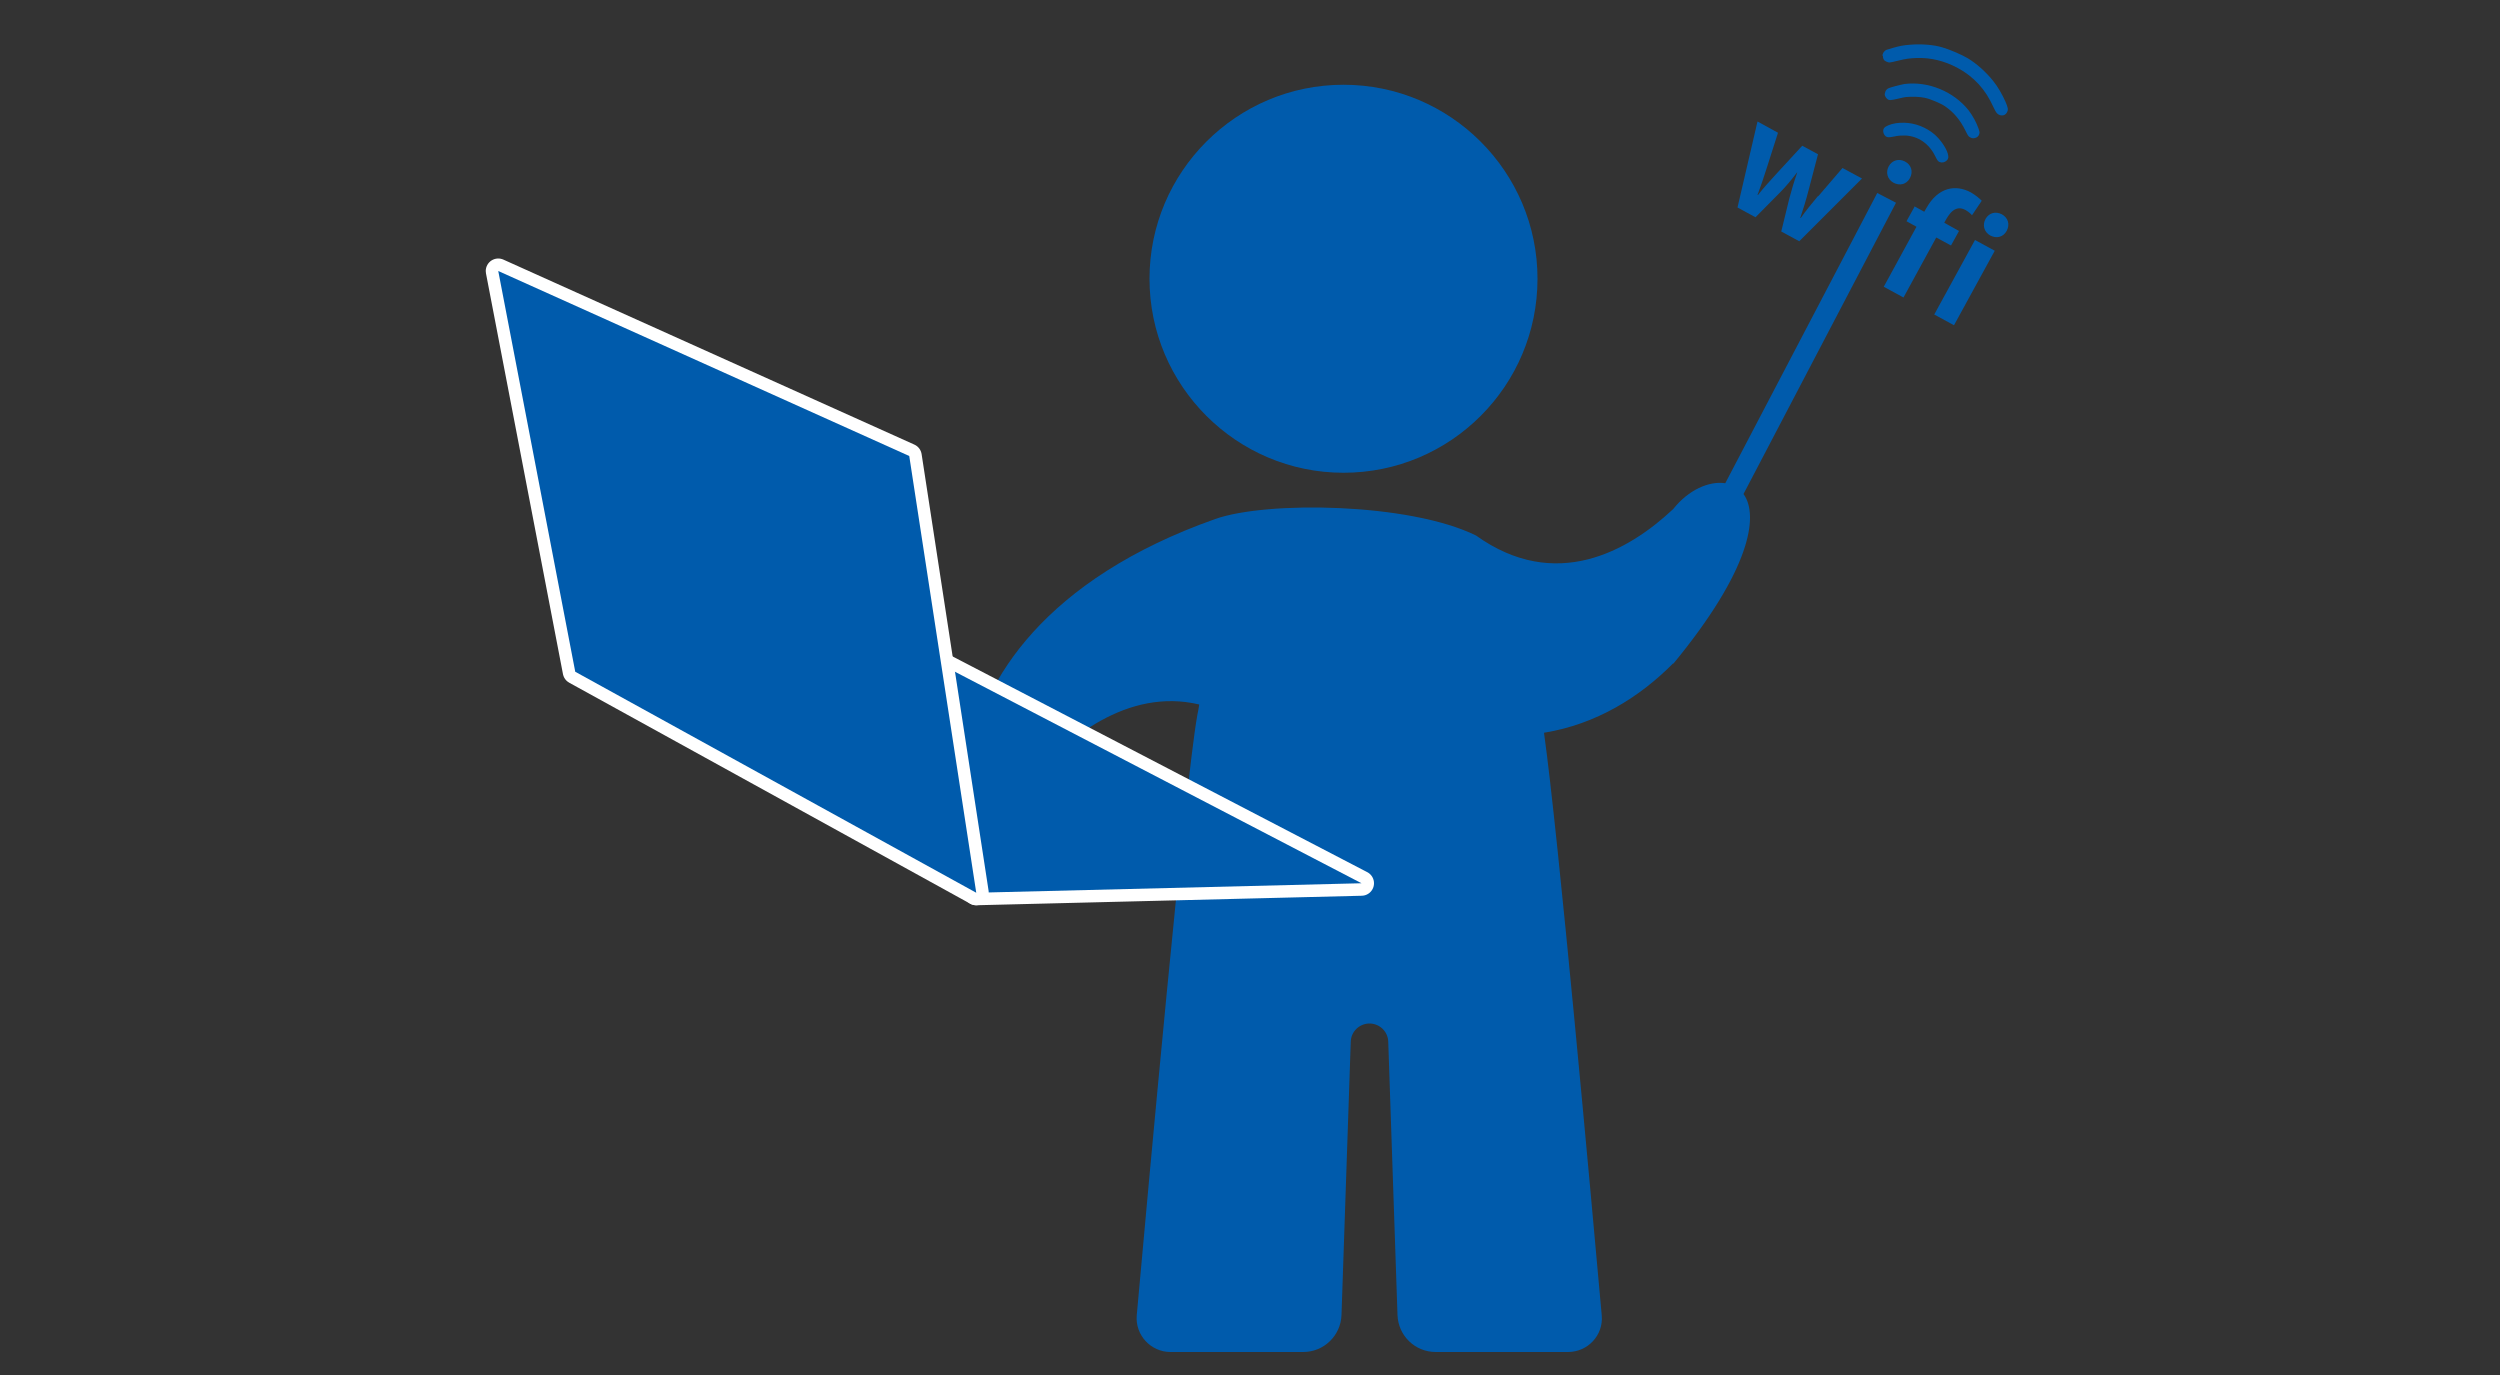
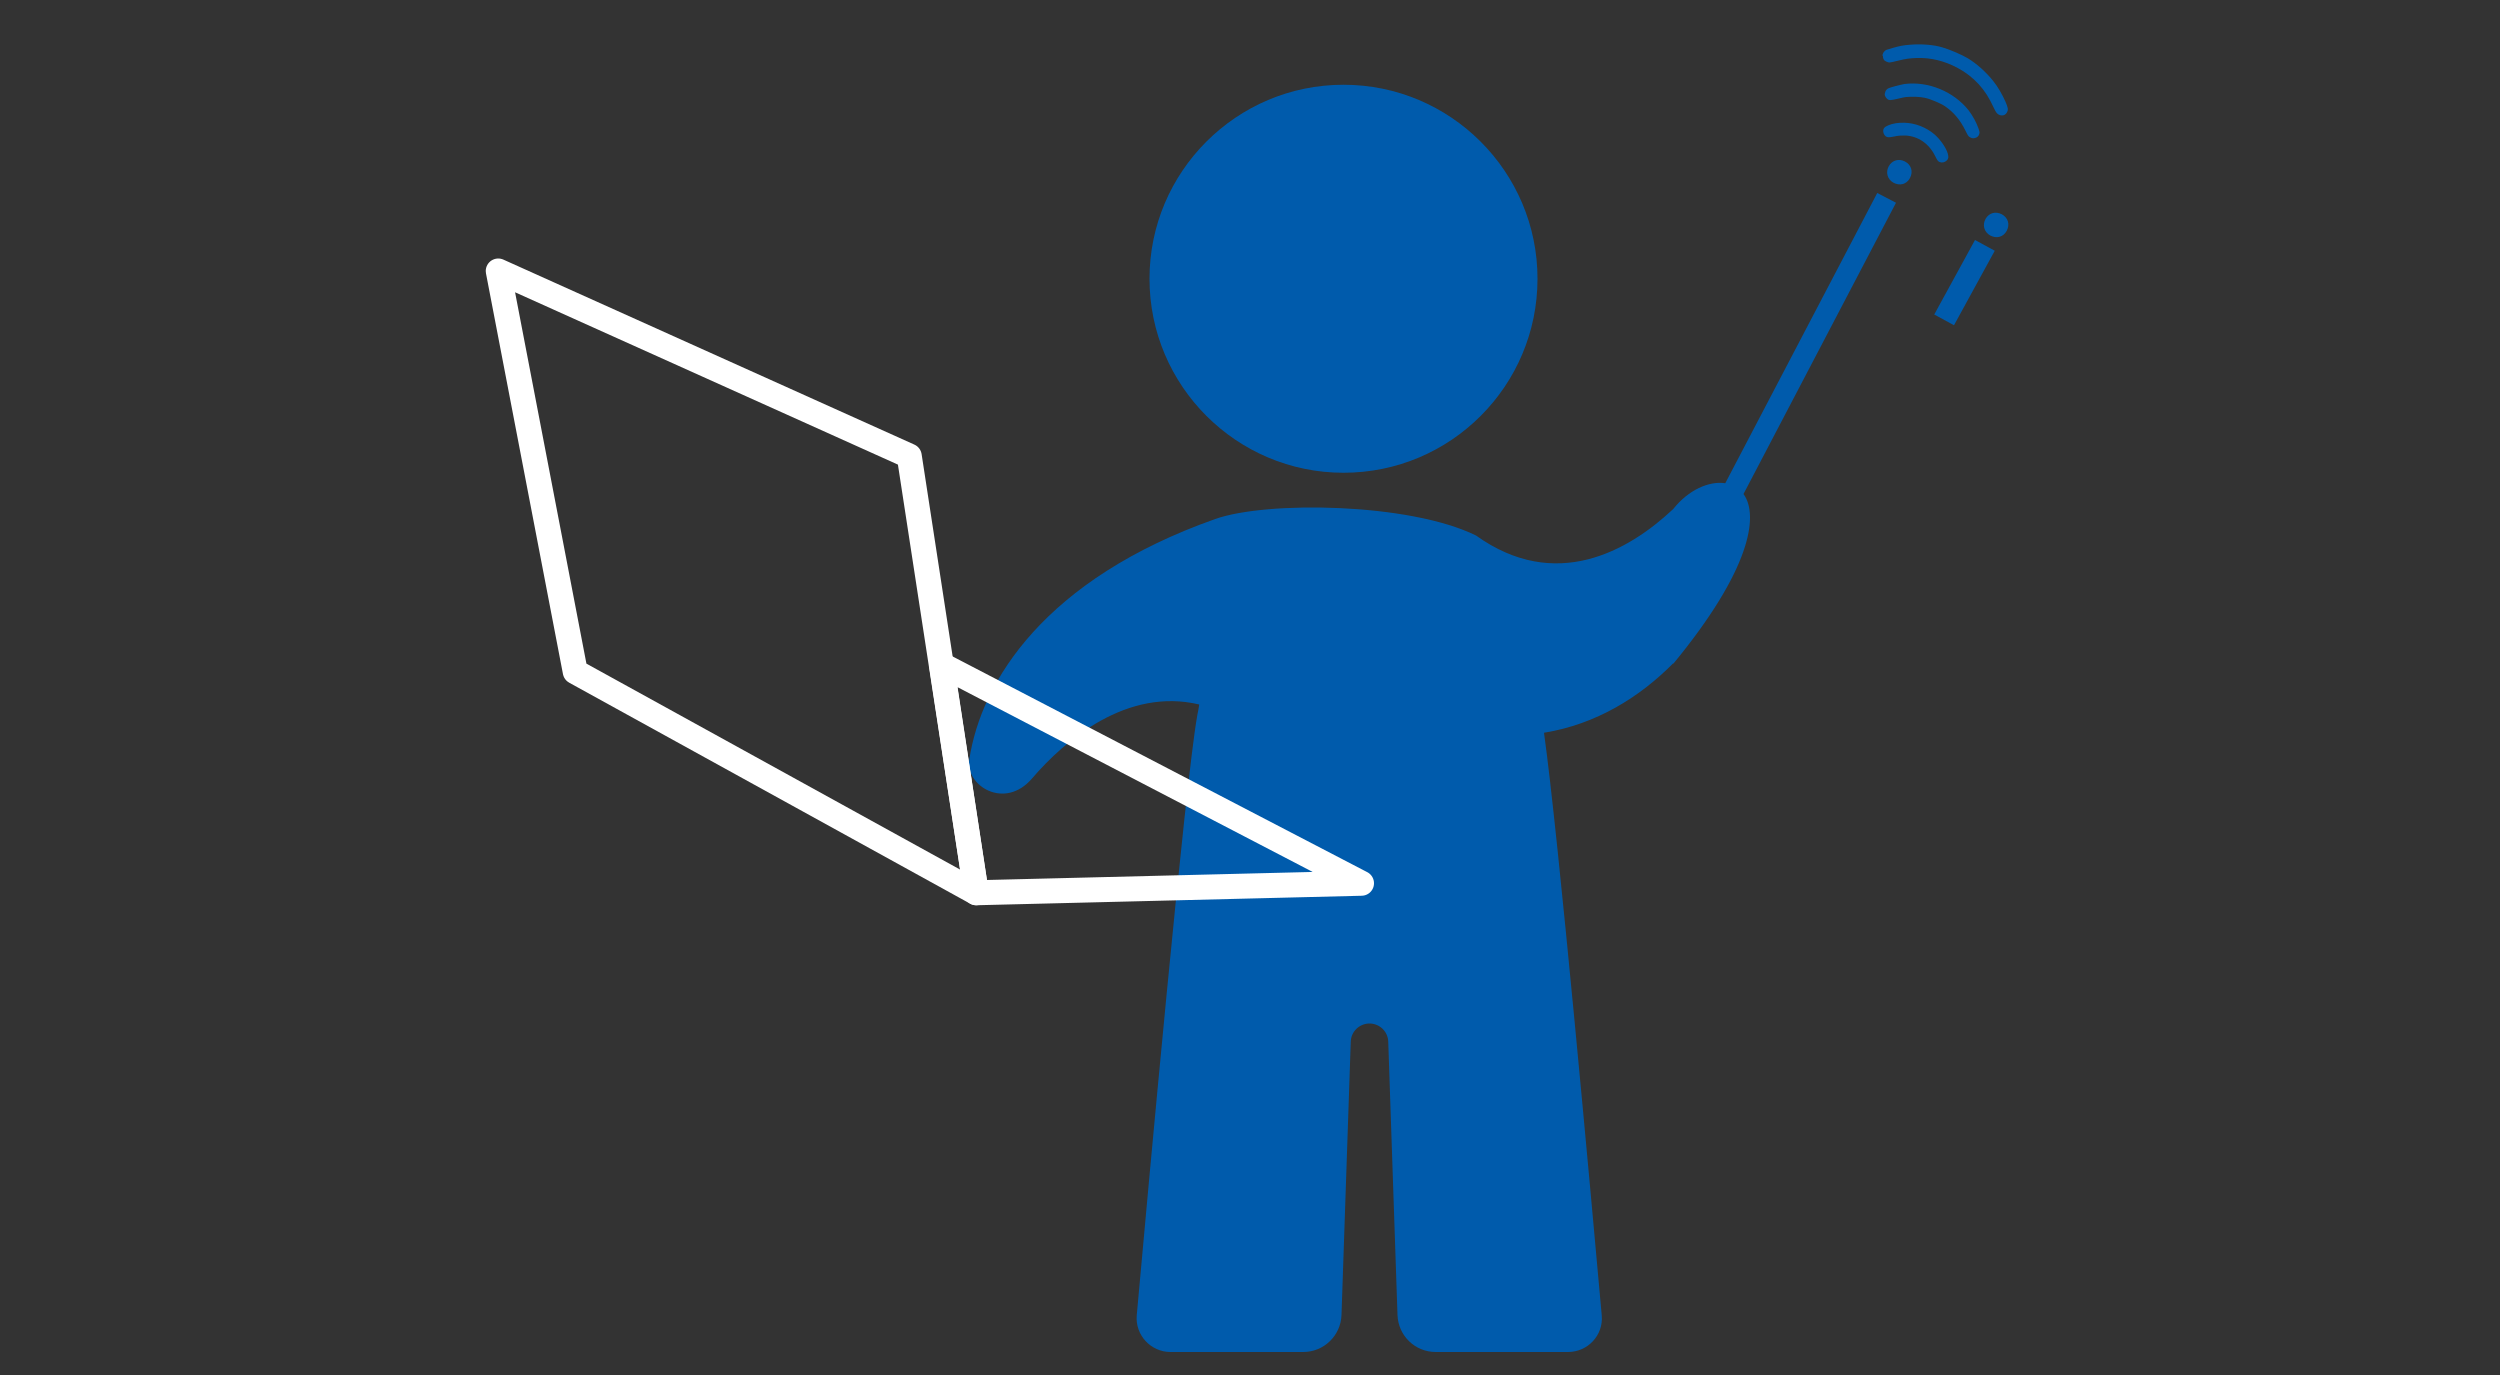
<svg xmlns="http://www.w3.org/2000/svg" id="_圖層_2" viewBox="0 0 100 55">
  <rect x="0" y="0" width="100" height="55" fill="#333333" stroke="none" />
  <defs>
    <style>.cls-1{fill:#005bac;fill-rule:evenodd;}.cls-2{opacity:1;}.cls-3{stroke:#fff;stroke-linecap:round;stroke-linejoin:round;}.cls-3,.cls-4{fill:none;}</style>
  </defs>
  <g id="_圖層_4">
    <g>
      <rect class="cls-4" width="100" height="55" />
      <g class="cls-2">
        <path class="cls-1" d="m53.74,18.91c4.29,0,7.76-3.48,7.76-7.76s-3.48-7.76-7.76-7.76-7.76,3.48-7.76,7.76,3.48,7.76,7.76,7.76Z" />
        <path class="cls-1" d="m66.92,26.54c-1.34,1.35-3.07,2.43-5.16,2.77.58,4.14,1.89,18.64,2.31,23.31.07.79-.56,1.46-1.35,1.46h-5.29c-.83,0-1.5-.65-1.53-1.48l-.37-10.93c-.01-.41-.35-.73-.75-.73s-.74.32-.75.73l-.37,10.93c-.03.83-.71,1.48-1.53,1.48h-5.31c-.79,0-1.42-.68-1.35-1.47.45-5,1.93-21.24,2.42-23.99.03-.15.06-.3.08-.44-2.89-.69-5.37,1.42-6.69,2.96-1.1,1.28-2.67.28-2.51-.75.48-3.17,3.05-7.23,9.84-9.63,2.06-.73,7.77-.65,10.43.66,3.17,2.27,6.08.64,7.89-1.06.61-.77,1.44-1.13,2.08-1.03l6.08-11.61.75.39-6.1,11.65c.63.87.27,3.05-2.8,6.78Z" />
-         <path class="cls-1" d="m72.73,7.83c-.26.31-.49.59-.7.89h-.02c.12-.36.23-.71.33-1.1l.38-1.45-.63-.34-1.05,1.14c-.23.26-.5.54-.72.83h-.02c.13-.35.25-.7.36-1.05l.46-1.44-.82-.45-.8,3.44.72.39.95-.96c.24-.24.46-.5.71-.83h.01c-.14.4-.23.71-.32,1.05l-.32,1.31.72.39,2.51-2.51-.78-.42-.97,1.13Z" />
        <path class="cls-1" d="m76.4,7.12c.13-.25.06-.52-.2-.66-.25-.13-.52-.05-.65.19-.13.24-.06.52.19.66.25.13.52.07.66-.19Z" />
-         <path class="cls-1" d="m76.58,8.27l-.32.58.4.22-1.31,2.4.79.43,1.31-2.4.59.32.32-.58-.59-.33c.16-.3.41-.75.85-.51.12.07.2.14.26.21l.39-.58c-.1-.1-.24-.22-.43-.33-.58-.32-1.31-.25-1.8.65l-.07.12-.4-.22Z" />
-         <path class="cls-1" d="m80.27,9.23c.13-.25.06-.52-.2-.66-.25-.13-.52-.05-.65.19-.13.24-.06.52.19.66.25.13.52.07.66-.19h0Zm-1.27.37l-1.63,2.98.79.43,1.63-2.98-.79-.43Z" />
+         <path class="cls-1" d="m80.27,9.23c.13-.25.06-.52-.2-.66-.25-.13-.52-.05-.65.19-.13.24-.06.52.19.66.25.13.52.07.66-.19h0m-1.27.37l-1.63,2.98.79.43,1.63-2.98-.79-.43Z" />
        <g>
          <polygon class="cls-3" points="37.66 26.59 54.46 35.33 39.05 35.71 37.66 26.59" />
-           <polygon class="cls-1" points="37.66 26.59 54.46 35.33 39.05 35.71 37.66 26.59" />
        </g>
        <path class="cls-1" d="m75.4,3.73h0c0-.07.05-.15.12-.19.06-.04.49-.15.66-.18.95-.12,1.97.3,2.57,1.06.16.21.32.51.39.72.05.15.05.16.03.22-.02.08-.08.14-.17.16-.08.02-.13.01-.2-.03-.07-.04-.08-.06-.18-.26-.21-.43-.47-.74-.82-.98-.16-.11-.6-.3-.82-.34-.19-.04-.48-.05-.72-.03-.06,0-.22.04-.35.07-.3.07-.35.07-.43,0-.07-.07-.1-.14-.09-.21Z" />
        <path class="cls-1" d="m75.3,2.22h0c0-.06.04-.14.09-.18.04-.04.06-.05.31-.12.28-.08.42-.11.7-.13.44-.04.97,0,1.31.11.28.08.79.3,1,.43.35.21.73.55,1.01.9.19.23.37.55.5.84.1.24.12.31.06.42-.06.12-.19.16-.32.1-.08-.04-.12-.09-.21-.28-.19-.41-.35-.66-.6-.94-.24-.26-.52-.48-.84-.65-.54-.29-1.09-.42-1.65-.4-.27.01-.43.03-.75.11-.15.04-.3.07-.33.07-.06,0-.17-.05-.21-.09-.03-.04-.06-.11-.05-.16Z" />
        <path class="cls-1" d="m75.33,5.27h0c-.01-.13.04-.19.21-.26.16-.07.4-.11.64-.1.42.01.86.18,1.18.45.24.2.48.54.55.78.04.14.03.21-.04.28-.09.08-.19.1-.29.06-.06-.03-.08-.05-.17-.23-.25-.51-.68-.8-1.19-.83-.13,0-.3,0-.45.04-.14.03-.23.04-.29.02-.07-.02-.14-.11-.15-.21Z" />
        <g>
          <polygon class="cls-3" points="19.93 10.84 36.37 18.24 39.05 35.71 23.01 26.87 19.93 10.84" />
-           <polygon class="cls-1" points="19.93 10.84 36.37 18.24 39.05 35.71 23.01 26.87 19.93 10.84" />
        </g>
      </g>
    </g>
  </g>
</svg>